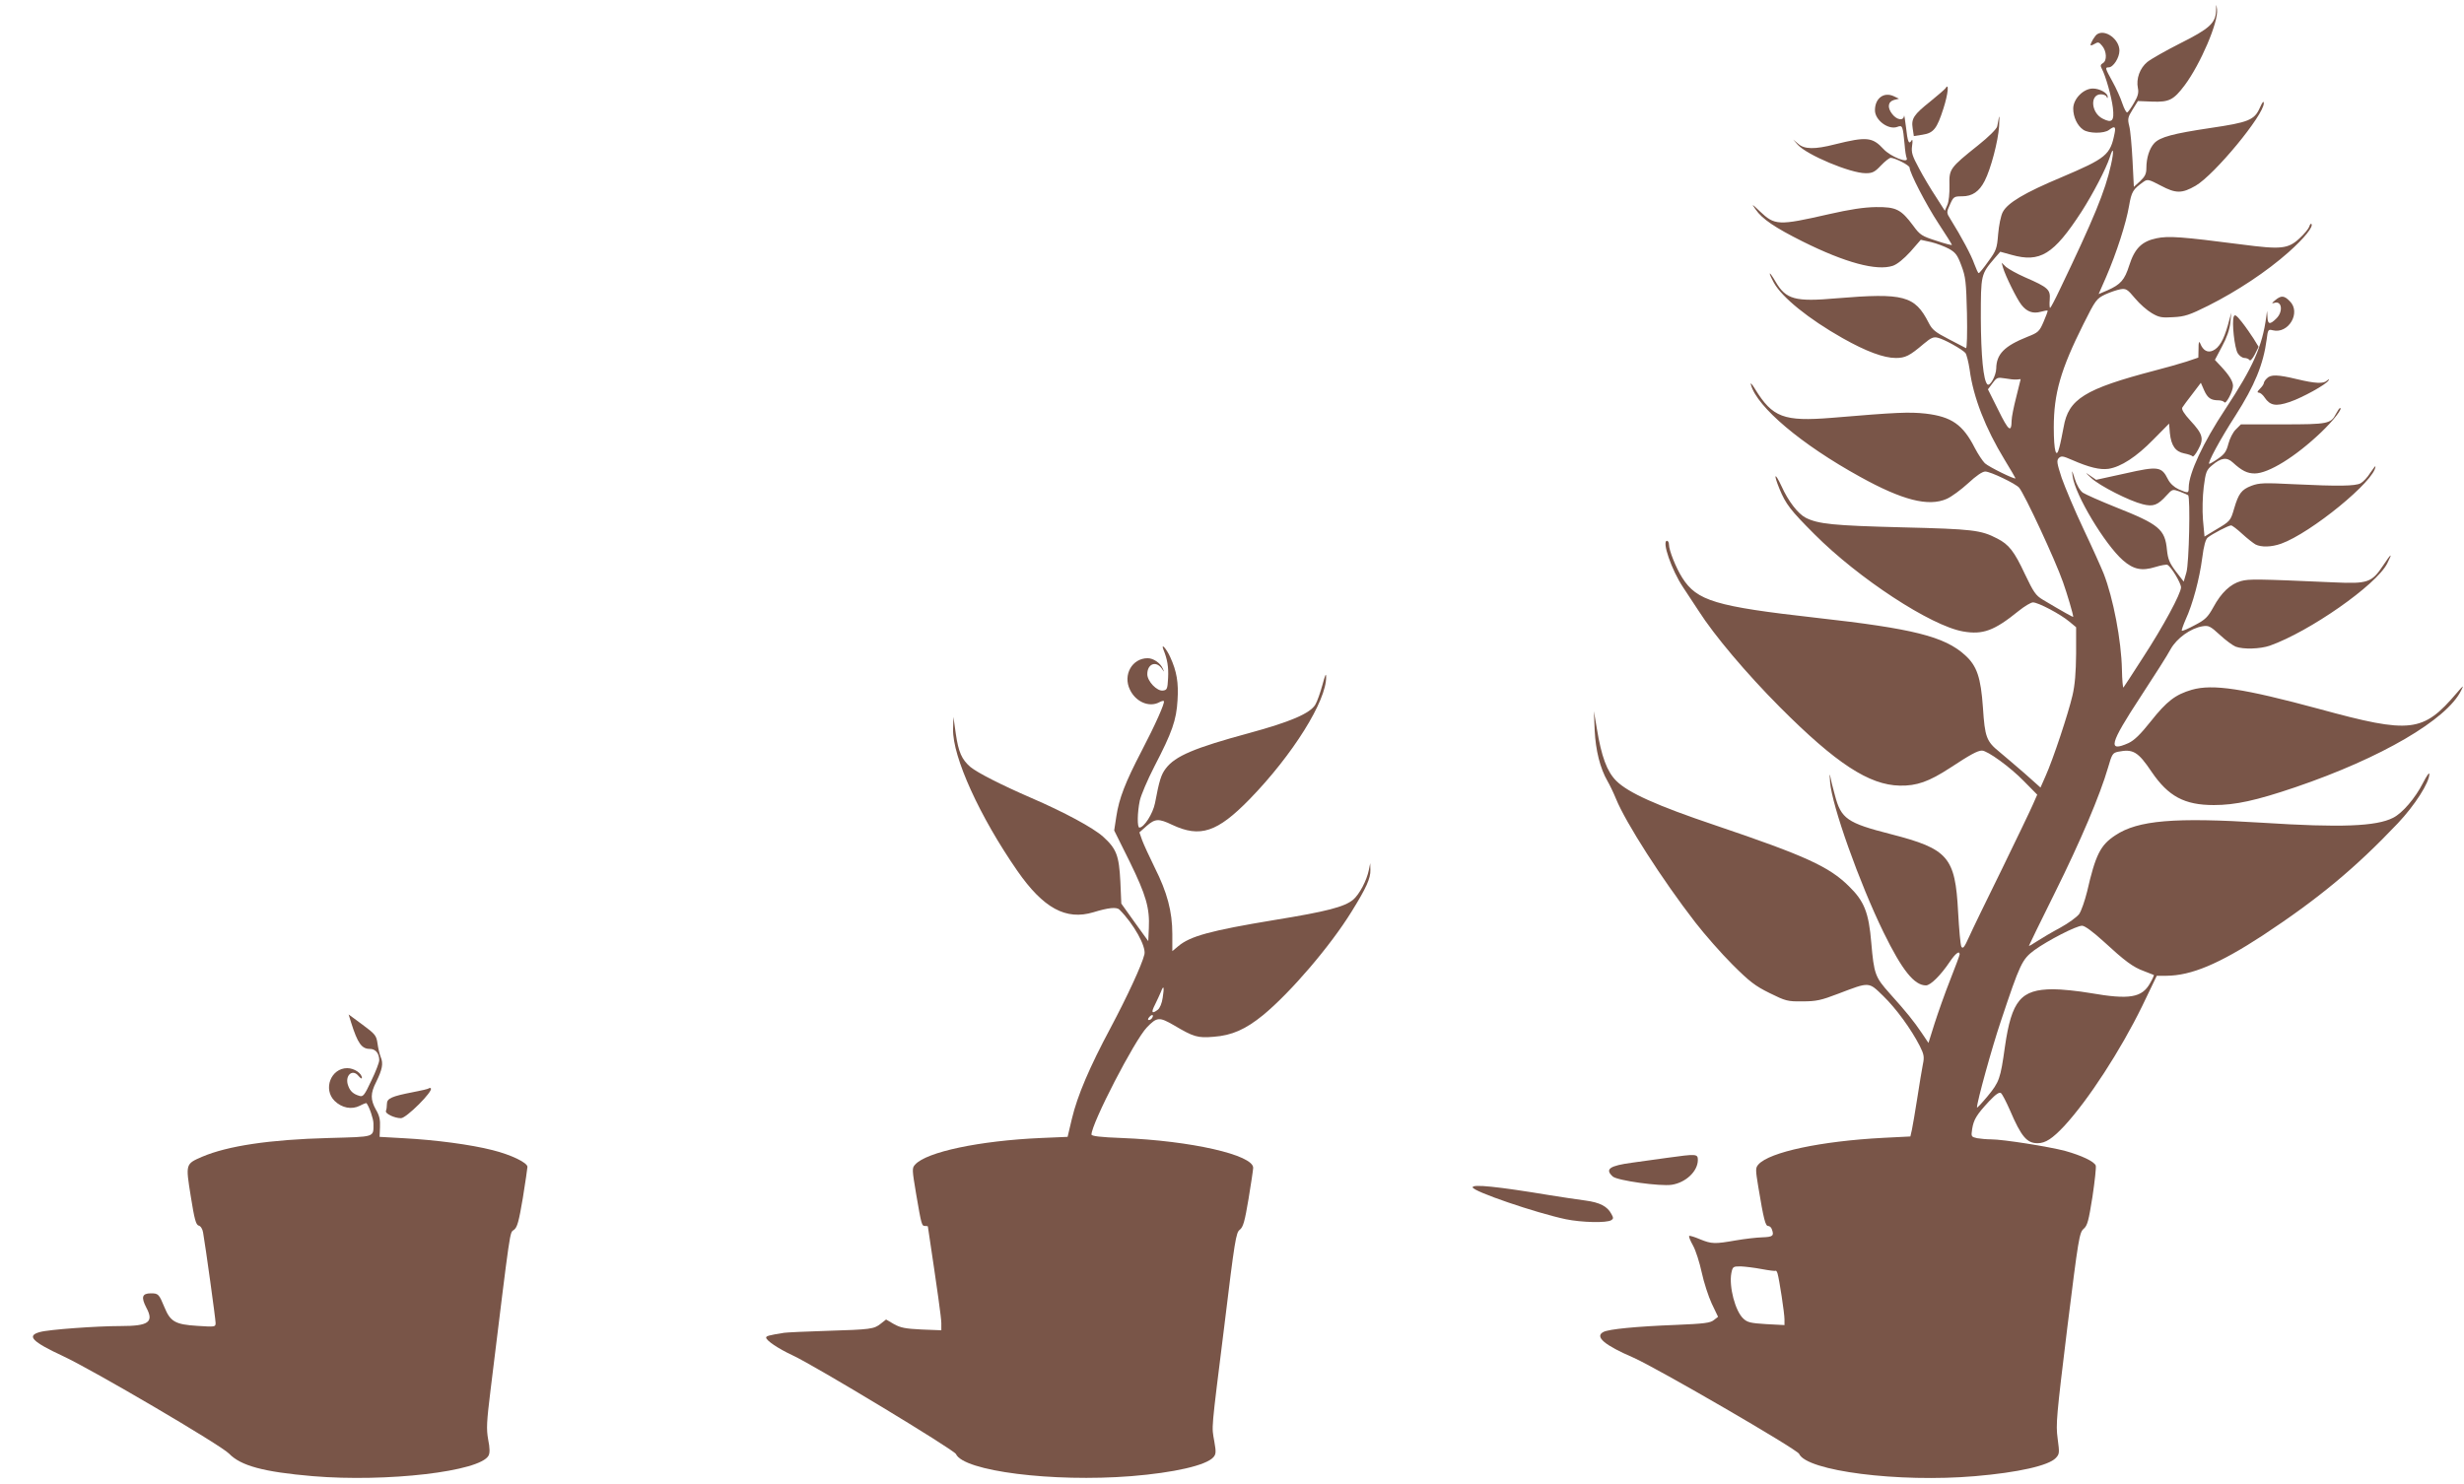
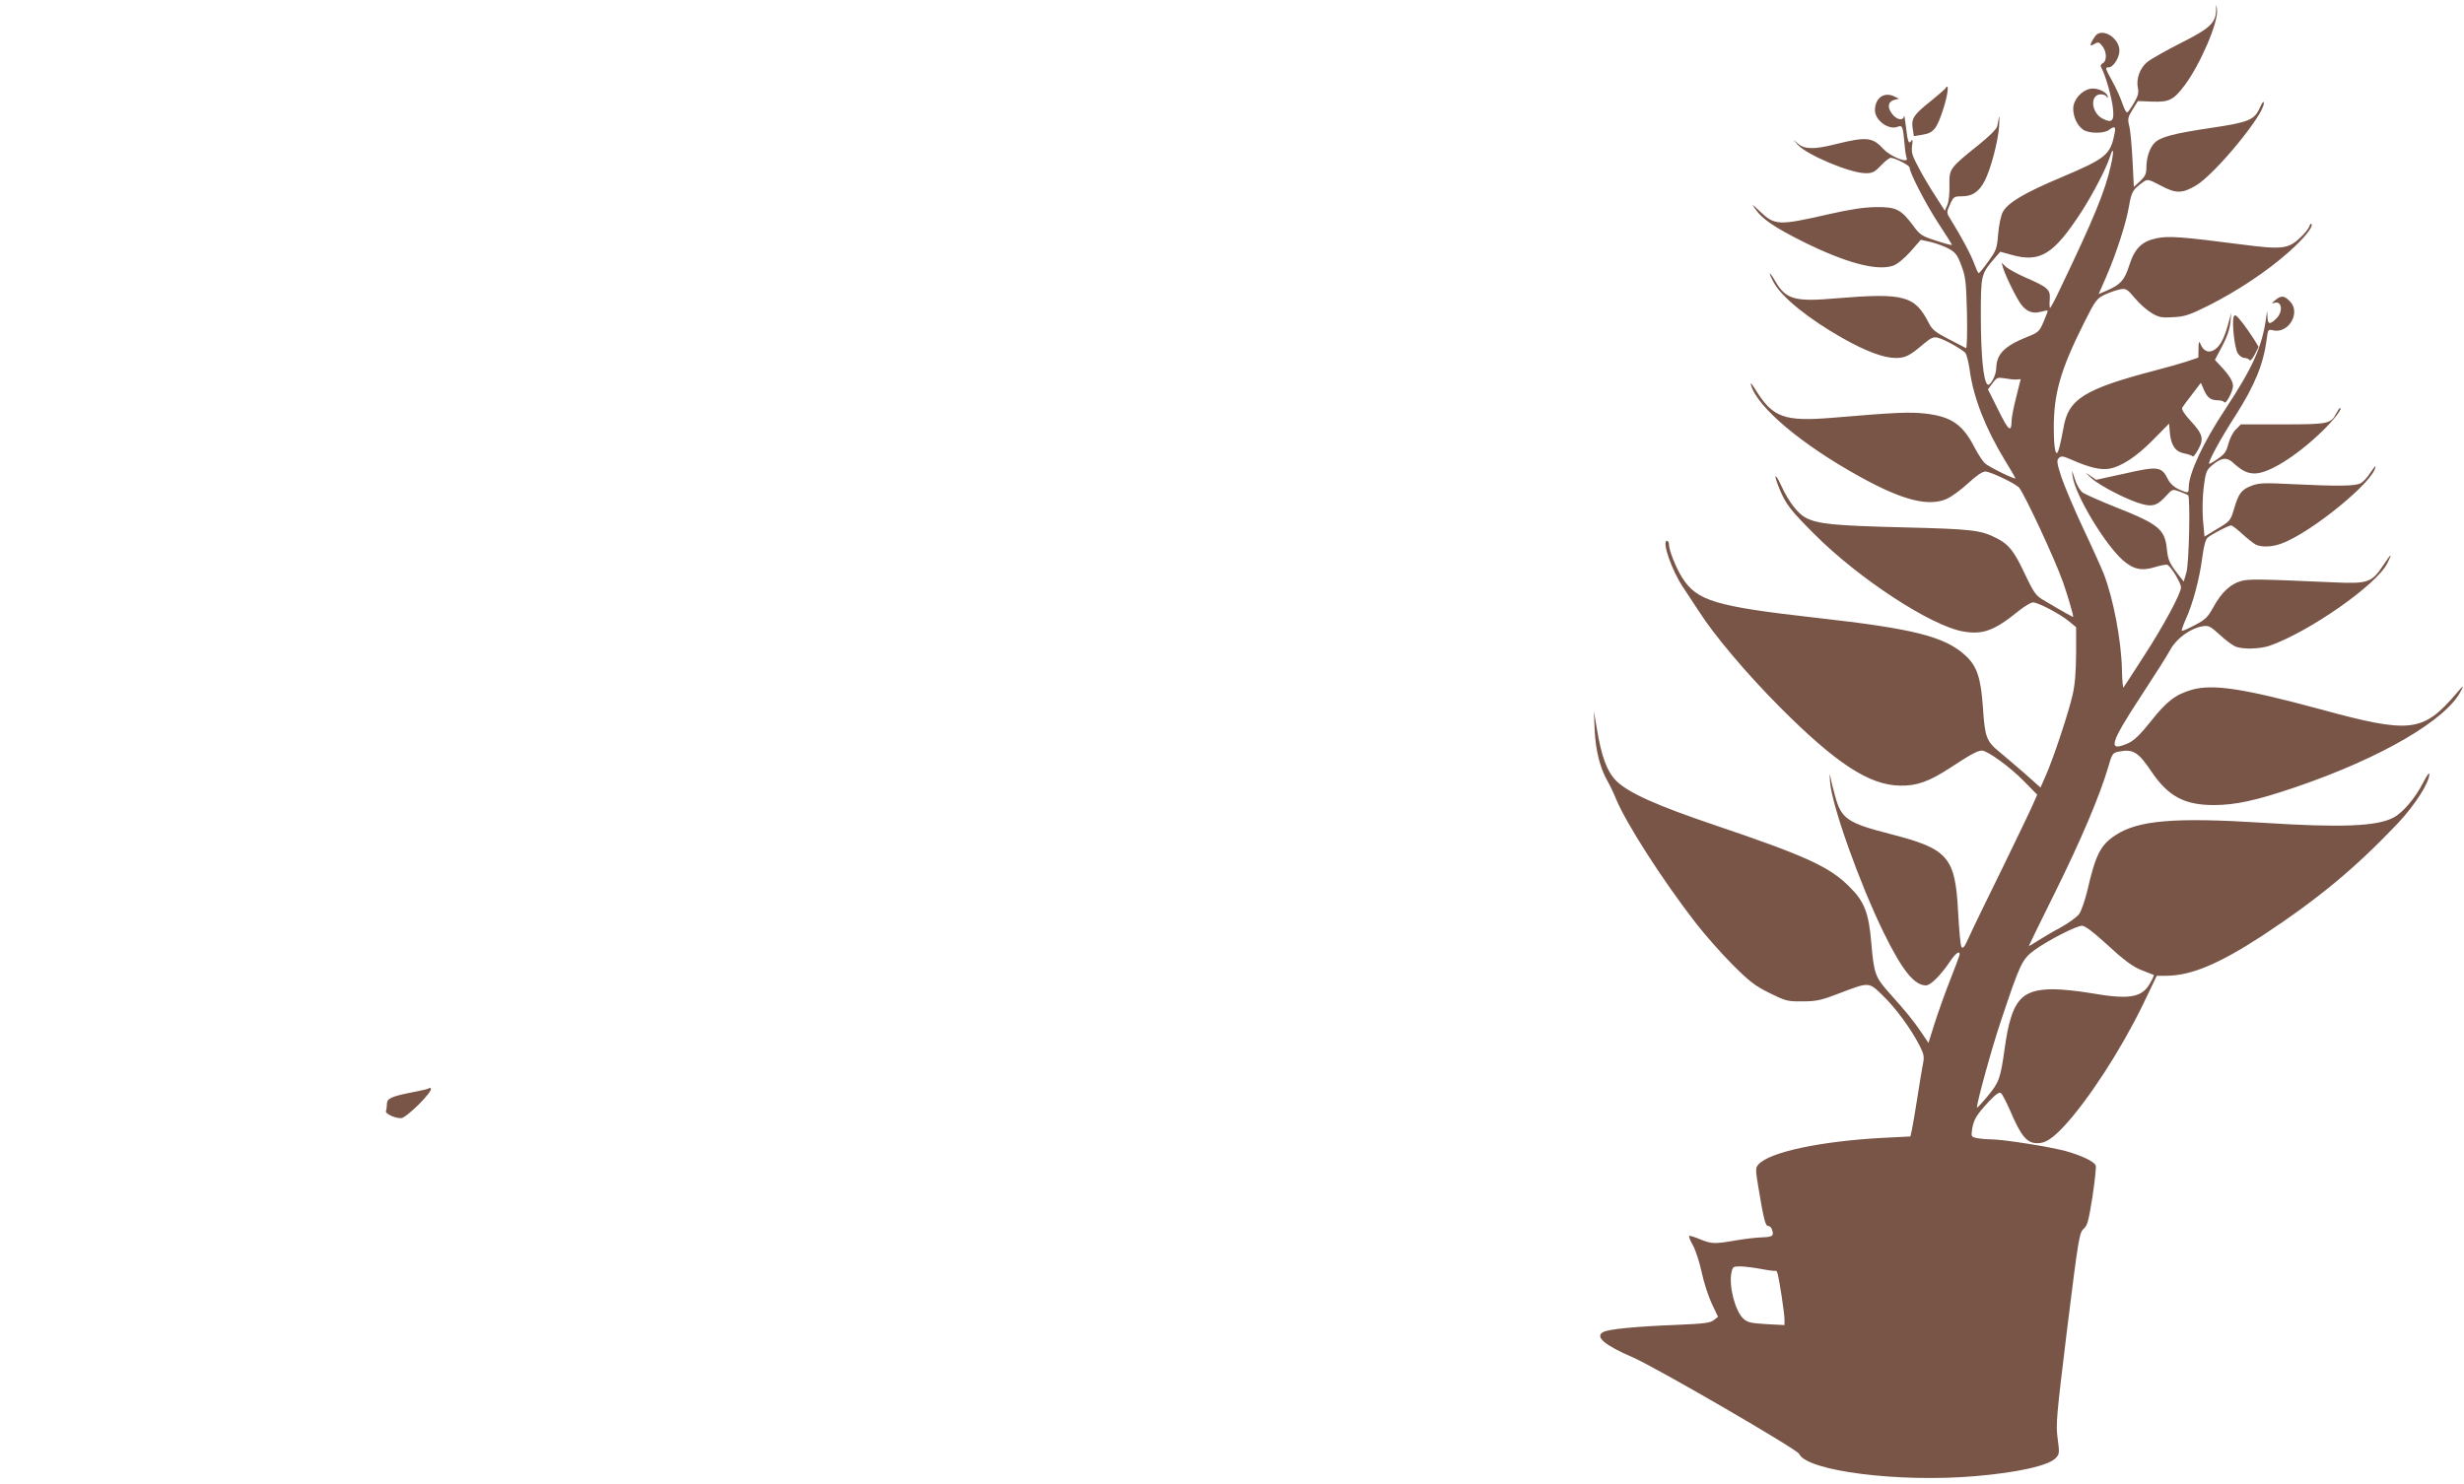
<svg xmlns="http://www.w3.org/2000/svg" version="1.0" width="1280pt" height="771pt" viewBox="0 0 1280 771" preserveAspectRatio="xMidYMid meet">
  <g transform="translate(0,771) scale(0.1,-0.1)" fill="#795548" stroke="none">
    <path d="M11512 7653 c-3 -63 -34 -92 -186 -168 -75 -38 -151 -81 -171 -97 -39 -32 -59 -87 -49 -136 5 -23 0 -43 -20 -76 -14 -25 -30 -47 -35 -50 -5 -3 -16 18 -26 47 -9 28 -32 79 -51 113 -38 69 -40 74 -20 74 24 0 56 50 56 87 0 59 -74 113 -116 85 -11 -7 -34 -45 -34 -56 0 -4 9 -1 21 6 18 11 23 10 40 -11 23 -28 25 -77 3 -89 -12 -7 -14 -14 -6 -28 21 -39 51 -147 58 -204 8 -69 -4 -82 -54 -56 -60 31 -66 126 -8 126 13 0 27 -6 29 -12 4 -10 6 -10 6 -1 1 19 -41 43 -77 43 -49 0 -102 -54 -102 -104 0 -44 21 -89 52 -110 28 -20 108 -21 134 -1 29 22 36 18 29 -17 -22 -113 -43 -130 -276 -229 -193 -81 -280 -133 -305 -181 -10 -18 -20 -69 -24 -114 -6 -76 -10 -86 -51 -142 -24 -34 -46 -61 -50 -61 -3 -1 -13 21 -23 48 -15 44 -67 141 -123 231 -22 35 -22 36 -3 78 18 40 21 42 63 42 53 0 89 25 117 80 32 62 70 207 75 284 2 39 2 60 -1 46 -2 -14 -7 -35 -9 -47 -3 -13 -44 -54 -98 -97 -149 -119 -152 -124 -150 -209 1 -41 -3 -85 -11 -102 l-13 -30 -46 72 c-26 39 -66 106 -88 148 -35 65 -41 82 -36 118 4 25 2 36 -3 27 -14 -23 -20 -9 -29 71 -5 41 -9 66 -10 57 -2 -27 -37 -22 -61 9 -27 34 -23 65 10 74 l25 6 -27 13 c-51 24 -98 -10 -98 -73 0 -52 71 -104 117 -86 26 10 28 4 37 -91 2 -30 7 -63 11 -72 12 -30 -84 8 -120 47 -58 63 -88 66 -253 25 -105 -27 -159 -26 -191 3 l-26 22 24 -27 c47 -53 273 -148 353 -148 35 0 47 6 79 40 21 22 44 40 51 40 24 -1 98 -39 98 -51 0 -26 85 -191 150 -290 39 -59 70 -109 70 -112 0 -2 -37 7 -81 22 -75 24 -85 30 -120 78 -64 86 -89 98 -194 97 -64 -1 -135 -12 -245 -37 -263 -60 -280 -59 -359 16 -42 40 -43 40 -21 9 34 -50 101 -95 245 -167 221 -110 384 -154 468 -126 23 8 56 35 91 73 l54 62 54 -12 c29 -7 71 -23 93 -35 34 -19 44 -33 64 -87 22 -58 25 -85 29 -249 2 -101 0 -182 -5 -180 -4 2 -45 23 -90 47 -70 36 -86 49 -104 85 -72 141 -129 156 -479 127 -215 -19 -262 -6 -316 86 -35 60 -42 56 -9 -5 42 -76 180 -188 357 -288 122 -69 214 -103 276 -103 50 0 72 11 146 74 38 32 51 37 73 31 34 -8 126 -60 143 -79 6 -8 16 -47 22 -87 19 -144 82 -304 181 -467 31 -51 57 -95 57 -97 0 -9 -137 58 -159 78 -12 12 -36 48 -52 79 -62 122 -121 163 -256 179 -85 9 -145 7 -488 -22 -249 -20 -307 2 -398 150 -17 28 -26 36 -21 21 32 -115 261 -309 566 -477 220 -122 356 -157 451 -115 25 11 75 48 111 81 42 39 74 61 89 61 27 0 158 -63 176 -84 29 -35 187 -374 228 -491 21 -59 53 -167 53 -180 0 -3 -54 27 -158 89 -37 22 -48 39 -93 133 -55 118 -83 154 -144 185 -85 44 -126 49 -494 58 -356 9 -436 17 -501 50 -40 21 -90 85 -126 165 -35 75 -42 63 -10 -15 33 -80 58 -112 181 -235 230 -231 606 -477 773 -506 103 -18 162 4 289 107 30 24 63 44 74 44 27 0 143 -61 189 -100 l35 -29 0 -138 c-1 -97 -6 -162 -19 -217 -21 -91 -101 -333 -140 -419 l-26 -59 -83 74 c-46 40 -105 90 -130 111 -68 55 -76 77 -86 230 -11 157 -31 217 -93 273 -107 97 -270 138 -773 194 -524 59 -620 88 -696 208 -33 52 -69 143 -69 172 0 11 -5 20 -10 20 -29 0 24 -153 83 -241 23 -34 59 -90 81 -123 81 -127 247 -324 422 -500 292 -293 464 -405 623 -408 88 -2 152 21 261 92 105 69 143 90 166 90 28 0 146 -85 218 -159 l69 -70 -22 -50 c-12 -28 -85 -180 -162 -338 -78 -158 -155 -317 -171 -353 -23 -51 -31 -62 -39 -49 -5 9 -12 90 -17 180 -15 287 -51 328 -350 405 -227 58 -258 80 -290 202 -12 42 -23 88 -25 102 -3 14 -3 -1 0 -34 9 -121 152 -523 278 -781 96 -196 159 -275 220 -275 24 0 77 53 124 123 29 43 51 60 51 38 0 -4 -22 -64 -49 -132 -27 -68 -63 -170 -81 -226 l-32 -102 -35 52 c-42 62 -78 107 -167 206 -75 84 -81 100 -95 262 -13 158 -37 217 -116 294 -103 102 -225 158 -695 317 -303 102 -452 169 -514 231 -48 48 -77 126 -101 273 l-15 89 4 -100 c5 -103 28 -197 67 -264 11 -19 31 -60 44 -92 50 -123 240 -420 412 -642 48 -62 134 -160 192 -218 90 -90 119 -112 194 -149 83 -41 93 -44 170 -43 71 0 96 5 187 40 163 62 156 63 233 -12 67 -65 145 -172 190 -260 22 -44 24 -57 16 -95 -5 -25 -18 -103 -29 -175 -11 -71 -24 -146 -28 -165 l-8 -35 -139 -7 c-326 -17 -592 -74 -650 -138 -16 -18 -16 -26 -1 -117 28 -169 37 -203 51 -203 7 0 16 -7 19 -16 13 -35 7 -41 -49 -43 -31 -1 -92 -8 -138 -16 -109 -19 -125 -19 -186 6 -28 12 -54 20 -56 17 -3 -3 6 -25 20 -50 14 -25 34 -88 45 -139 11 -52 35 -125 52 -162 l33 -69 -22 -17 c-18 -15 -52 -19 -195 -25 -208 -8 -352 -22 -379 -37 -46 -24 5 -68 156 -133 124 -55 850 -476 861 -500 39 -89 516 -150 914 -116 224 19 382 55 419 94 20 21 20 27 10 102 -10 73 -6 115 50 574 58 467 63 496 85 515 20 17 26 42 46 167 12 81 20 154 17 162 -8 21 -73 52 -159 76 -83 22 -322 60 -384 60 -23 0 -56 3 -73 6 -31 7 -32 8 -26 48 8 50 24 75 88 144 36 38 53 49 62 42 7 -6 27 -45 46 -88 59 -138 88 -172 144 -172 41 0 77 24 139 90 126 137 292 393 404 622 l76 158 51 0 c128 1 272 61 500 210 288 190 480 349 701 582 88 93 165 213 164 257 -1 9 -15 -12 -33 -47 -40 -79 -107 -157 -155 -181 -87 -45 -274 -52 -677 -26 -460 29 -649 13 -766 -65 -78 -51 -103 -101 -147 -293 -12 -48 -30 -100 -41 -116 -12 -16 -56 -48 -98 -71 -43 -23 -97 -55 -120 -70 -24 -16 -43 -27 -43 -24 0 2 61 127 135 276 134 270 234 506 276 650 20 70 24 76 52 82 78 16 104 0 174 -104 87 -128 171 -173 323 -173 112 0 219 23 425 93 446 152 786 351 860 502 15 30 13 29 -22 -12 -176 -206 -238 -214 -714 -84 -396 107 -554 131 -663 100 -85 -25 -130 -59 -213 -164 -54 -68 -86 -99 -116 -113 -110 -49 -98 -5 63 241 70 107 141 218 156 247 32 57 104 109 166 119 31 5 40 1 90 -45 30 -28 67 -55 82 -61 40 -15 127 -12 177 5 206 73 553 315 610 427 30 59 22 55 -21 -10 -59 -89 -80 -96 -254 -88 -405 18 -442 18 -484 7 -55 -15 -103 -60 -144 -136 -29 -52 -42 -65 -96 -93 -35 -19 -65 -32 -68 -29 -2 2 7 28 20 58 37 80 72 212 86 319 8 64 18 99 29 107 23 19 108 63 121 63 6 0 32 -20 58 -44 26 -24 57 -48 69 -55 30 -15 82 -14 133 4 154 55 490 329 490 402 0 4 -12 -12 -27 -34 -14 -23 -37 -47 -50 -54 -28 -15 -116 -16 -345 -5 -157 8 -182 7 -222 -8 -52 -20 -67 -40 -90 -118 -19 -65 -20 -66 -98 -112 l-56 -34 -8 87 c-4 51 -2 121 4 171 10 77 14 88 43 112 47 40 77 44 108 15 47 -43 75 -57 114 -57 71 0 211 86 345 214 63 60 114 126 98 126 -3 0 -12 -13 -21 -30 -27 -52 -41 -55 -277 -55 l-217 0 -26 -26 c-15 -14 -32 -48 -39 -75 -10 -39 -20 -54 -52 -76 -21 -15 -42 -27 -47 -28 -13 0 59 132 136 251 99 155 145 266 162 396 6 50 8 53 31 47 82 -21 149 92 89 151 -29 30 -45 31 -76 5 -18 -15 -20 -18 -5 -14 40 14 48 -45 11 -81 -33 -33 -45 -31 -46 8 l-2 32 -4 -30 c-21 -155 -68 -261 -213 -481 -116 -175 -189 -333 -190 -406 0 -32 -2 -32 -53 -10 -23 11 -44 30 -55 52 -33 66 -50 69 -222 30 l-151 -33 -32 22 c-27 19 -26 17 7 -13 44 -41 198 -119 267 -136 55 -14 78 -5 124 46 30 33 31 33 68 20 21 -8 41 -17 44 -19 12 -13 5 -353 -9 -401 l-14 -48 -41 53 c-33 44 -41 64 -46 111 -10 108 -40 133 -267 223 -80 32 -156 66 -170 75 -15 11 -32 40 -42 72 -15 48 -16 49 -11 13 13 -97 167 -353 261 -436 55 -48 98 -57 169 -35 29 9 58 14 63 11 21 -13 70 -95 70 -117 -1 -33 -91 -201 -200 -368 -51 -80 -96 -148 -99 -152 -3 -4 -7 38 -8 93 -3 150 -45 371 -95 499 -12 30 -59 135 -105 232 -46 97 -96 217 -113 265 -25 77 -27 90 -15 103 13 12 21 11 67 -9 91 -40 147 -53 191 -47 65 10 145 62 233 152 l82 83 4 -49 c7 -66 29 -97 75 -106 21 -4 40 -11 43 -15 3 -5 16 11 29 35 31 56 25 80 -40 150 -34 37 -48 60 -42 69 4 7 28 39 52 70 l44 58 17 -39 c18 -40 35 -52 75 -52 13 0 27 -5 30 -10 8 -13 45 57 45 85 0 24 -20 56 -64 103 l-30 32 37 70 c25 46 39 87 43 122 l5 53 -18 -66 c-22 -77 -45 -116 -78 -131 -27 -12 -51 1 -65 37 -7 15 -9 8 -9 -27 l-1 -46 -62 -21 c-35 -11 -108 -32 -163 -46 -366 -96 -450 -148 -475 -295 -7 -36 -16 -83 -22 -104 -16 -65 -29 -21 -29 103 0 177 36 301 154 537 63 126 68 132 113 154 26 12 62 24 79 27 29 5 37 0 76 -47 24 -29 63 -63 87 -77 37 -22 52 -25 112 -21 59 3 84 11 182 60 151 76 303 177 416 277 83 74 132 135 119 148 -3 2 -8 -4 -11 -15 -4 -11 -26 -38 -50 -60 -60 -56 -96 -59 -303 -32 -310 40 -378 45 -440 32 -77 -16 -114 -53 -142 -141 -24 -76 -45 -99 -112 -129 l-47 -20 39 89 c54 125 104 280 119 369 13 75 20 86 76 126 20 14 27 12 90 -21 77 -41 109 -41 180 0 98 57 355 368 354 429 -1 14 -7 6 -21 -25 -28 -63 -59 -75 -256 -104 -194 -29 -262 -47 -292 -79 -25 -27 -41 -76 -41 -129 0 -30 -7 -44 -32 -68 l-33 -30 -7 138 c-4 76 -11 156 -17 178 -9 36 -8 45 17 85 l28 45 75 -3 c87 -3 110 8 168 85 82 110 176 329 168 394 -4 32 -4 31 -5 -8z m-546 -800 c-30 -136 -89 -279 -267 -650 -24 -51 -46 -92 -49 -93 -3 0 -4 20 -2 44 4 51 -8 63 -128 115 -41 18 -86 43 -99 54 l-23 22 7 -25 c12 -42 72 -164 96 -194 28 -36 60 -47 100 -36 18 5 34 8 36 6 2 -1 -8 -28 -21 -58 -22 -51 -28 -56 -84 -78 -120 -48 -161 -90 -162 -165 -1 -38 -33 -95 -46 -82 -21 20 -33 150 -34 342 0 231 0 229 73 315 l28 32 58 -16 c149 -42 219 1 364 224 59 92 127 222 147 283 19 61 23 35 6 -40z m-490 -1115 l21 2 -23 -93 c-13 -50 -24 -105 -24 -122 -1 -66 -16 -54 -69 54 l-54 108 24 32 c22 30 26 31 64 25 22 -4 49 -7 61 -6z m451 -2919 c112 -103 153 -134 211 -155 26 -10 49 -19 51 -20 1 -2 -7 -21 -20 -43 -42 -75 -107 -86 -309 -51 -63 11 -151 20 -195 20 -167 -1 -215 -57 -250 -300 -23 -165 -29 -182 -90 -256 -30 -36 -55 -63 -55 -58 0 29 78 312 124 448 100 300 110 321 174 369 69 50 218 127 248 127 14 0 56 -31 111 -81z m-1775 -1703 c37 -7 70 -11 72 -9 2 3 7 -4 10 -14 9 -30 36 -206 36 -238 l0 -30 -95 5 c-81 5 -98 9 -119 29 -42 39 -75 166 -62 236 7 34 9 35 49 35 23 -1 72 -7 109 -14z" />
    <path d="M10107 7252 c-5 -7 -40 -37 -78 -68 -88 -70 -101 -90 -93 -141 l6 -40 45 7 c58 9 75 31 109 137 24 75 30 136 11 105z" />
    <path d="M11604 6065 c-11 -29 4 -165 21 -191 8 -13 24 -24 35 -24 10 0 22 -5 26 -11 3 -6 15 6 27 29 l20 40 -27 44 c-15 23 -42 62 -61 86 -28 35 -36 40 -41 27z" />
-     <path d="M11776 5744 c-9 -8 -16 -20 -16 -25 0 -5 -9 -18 -20 -29 -14 -14 -16 -20 -6 -20 7 0 21 -11 30 -25 28 -42 58 -48 129 -24 66 22 191 91 203 112 5 9 4 9 -7 0 -18 -18 -61 -16 -157 7 -100 24 -136 25 -156 4z" />
-     <path d="M6044 4334 c20 -49 27 -89 24 -147 -3 -56 -5 -62 -26 -65 -31 -5 -82 48 -82 85 0 53 44 71 74 31 16 -23 16 -23 6 -1 -13 29 -49 53 -78 53 -81 0 -130 -87 -92 -164 30 -63 100 -93 152 -65 11 6 22 9 24 6 7 -7 -44 -122 -115 -258 -85 -163 -118 -248 -132 -342 l-11 -72 80 -161 c86 -176 105 -242 100 -347 l-3 -67 -70 97 -70 98 -5 115 c-7 135 -20 170 -90 233 -51 46 -203 128 -375 202 -154 67 -276 129 -314 160 -45 39 -62 77 -76 174 l-12 86 -2 -64 c-3 -144 139 -455 334 -736 135 -194 252 -258 395 -215 78 24 120 28 135 14 75 -75 140 -192 130 -233 -13 -55 -91 -222 -176 -382 -109 -204 -172 -351 -201 -473 l-22 -93 -140 -6 c-316 -14 -593 -72 -652 -138 -17 -18 -16 -26 5 -152 28 -163 29 -167 47 -167 8 0 14 -1 14 -2 52 -347 69 -470 70 -502 l0 -38 -102 4 c-84 4 -110 9 -144 28 l-41 24 -28 -22 c-35 -28 -52 -30 -281 -37 -105 -3 -204 -8 -220 -10 -82 -13 -94 -17 -94 -25 0 -15 62 -57 137 -92 115 -53 839 -491 849 -513 40 -89 501 -147 910 -115 223 18 389 56 427 98 14 16 15 27 5 83 -14 82 -18 37 52 599 54 446 61 486 80 500 18 14 26 42 46 161 13 79 24 152 24 161 1 67 -324 141 -682 155 -111 4 -158 10 -158 18 0 57 224 491 288 557 52 54 64 55 140 11 103 -61 123 -67 207 -60 94 7 165 38 257 113 143 118 349 359 459 537 77 124 99 173 98 217 l-1 35 -7 -35 c-11 -55 -49 -127 -82 -155 -45 -37 -136 -61 -407 -105 -333 -55 -440 -84 -502 -137 l-30 -25 0 89 c0 117 -27 217 -91 344 -28 57 -58 122 -66 144 l-14 40 37 33 c45 39 63 40 134 6 145 -68 234 -38 401 133 224 230 401 513 398 637 0 21 -6 7 -19 -42 -11 -40 -27 -86 -37 -103 -27 -46 -131 -90 -344 -148 -284 -77 -384 -119 -433 -184 -24 -31 -34 -63 -56 -180 -11 -55 -57 -127 -81 -127 -12 0 -11 78 2 140 6 28 40 108 76 178 92 177 114 240 120 343 6 92 -4 151 -38 225 -19 43 -50 77 -35 38z m-4 -1808 c-4 -29 -15 -55 -26 -63 -31 -23 -35 -14 -14 27 11 23 25 52 31 67 14 38 18 25 9 -31z m-55 -105 c-3 -6 -11 -11 -17 -11 -6 0 -6 6 2 15 14 17 26 13 15 -4z" />
-     <path d="M1824 2397 c34 -108 55 -137 97 -137 30 0 49 -23 49 -59 0 -11 -18 -59 -41 -106 -36 -77 -43 -85 -62 -79 -31 9 -48 24 -58 52 -20 52 21 91 53 52 10 -12 18 -17 18 -11 0 24 -40 51 -76 51 -85 0 -127 -109 -66 -170 38 -37 89 -47 132 -25 17 9 33 15 34 13 15 -20 36 -82 36 -105 0 -74 13 -69 -233 -76 -306 -8 -524 -41 -656 -97 -88 -38 -87 -37 -60 -206 19 -120 27 -148 41 -152 10 -2 20 -17 23 -36 13 -74 65 -450 65 -470 0 -21 -3 -21 -96 -15 -113 7 -139 22 -169 95 -29 70 -32 74 -71 74 -46 0 -52 -20 -24 -74 41 -76 12 -96 -133 -96 -124 0 -373 -18 -419 -31 -72 -19 -42 -50 119 -125 155 -72 821 -463 863 -507 61 -63 178 -95 435 -117 384 -32 869 24 913 107 7 13 7 39 -2 83 -10 56 -8 91 12 255 107 871 99 817 122 835 17 13 25 41 46 165 13 82 24 155 24 162 0 22 -85 63 -181 87 -114 29 -295 53 -463 62 l-124 7 2 50 c2 38 -3 61 -21 91 -29 52 -29 85 1 144 32 65 38 96 24 129 -6 15 -14 48 -17 72 -6 41 -12 48 -78 97 l-72 53 13 -42z" />
    <path d="M2228 2055 c-3 -3 -41 -12 -84 -20 -108 -21 -134 -32 -134 -60 0 -13 -2 -30 -5 -37 -6 -14 44 -38 78 -38 28 0 169 141 155 155 -3 3 -7 3 -10 0z" />
-     <path d="M8660 1694 c-52 -7 -133 -18 -180 -25 -120 -16 -144 -34 -102 -72 23 -21 246 -52 306 -43 73 11 136 70 136 129 0 32 -8 32 -160 11z" />
-     <path d="M7650 1541 c0 -21 328 -133 484 -166 83 -17 213 -20 236 -5 12 7 12 13 1 32 -21 40 -60 60 -134 70 -40 5 -124 18 -187 28 -272 45 -400 58 -400 41z" />
  </g>
</svg>